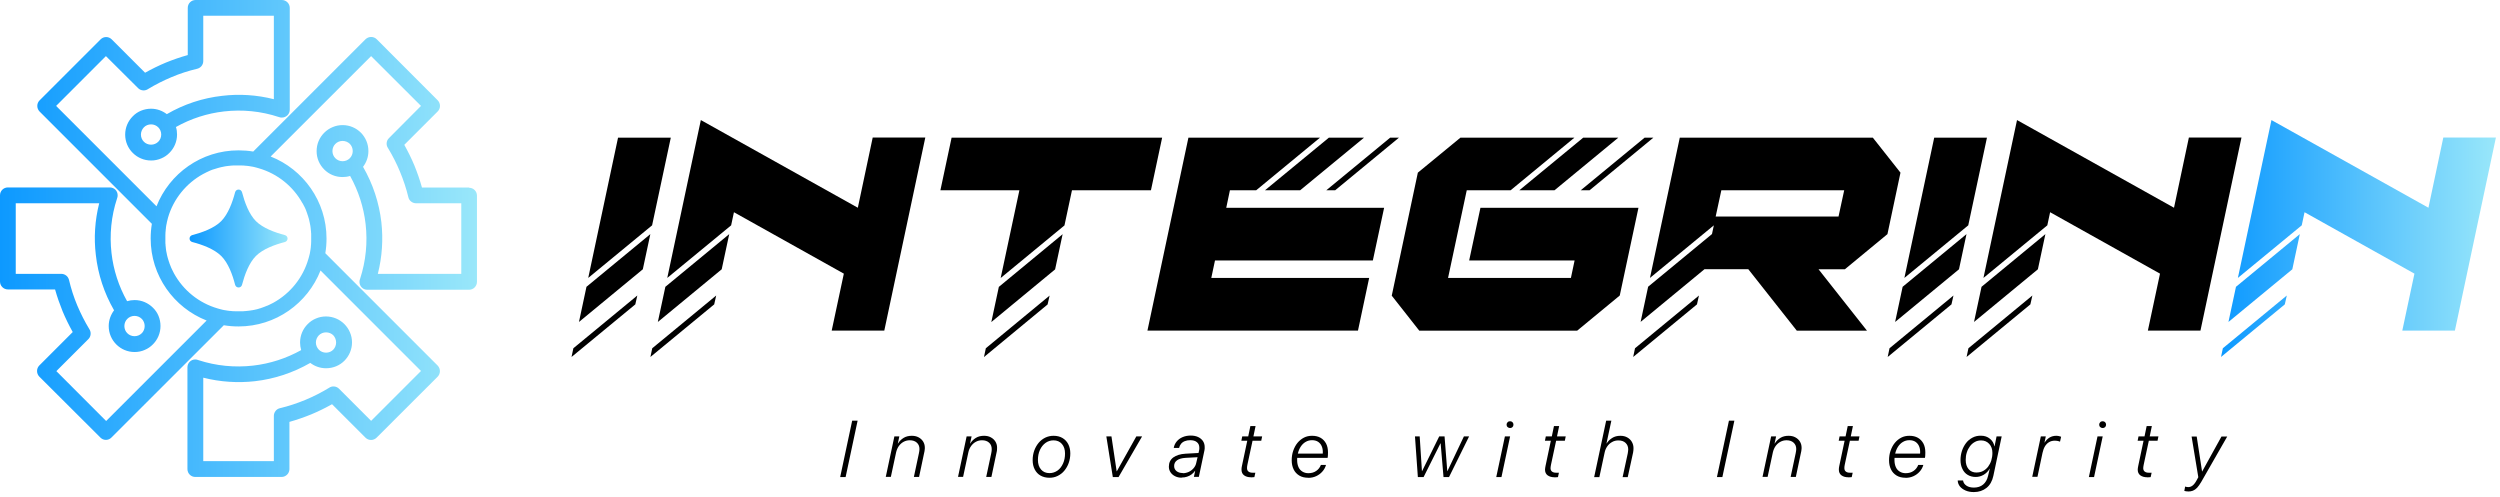
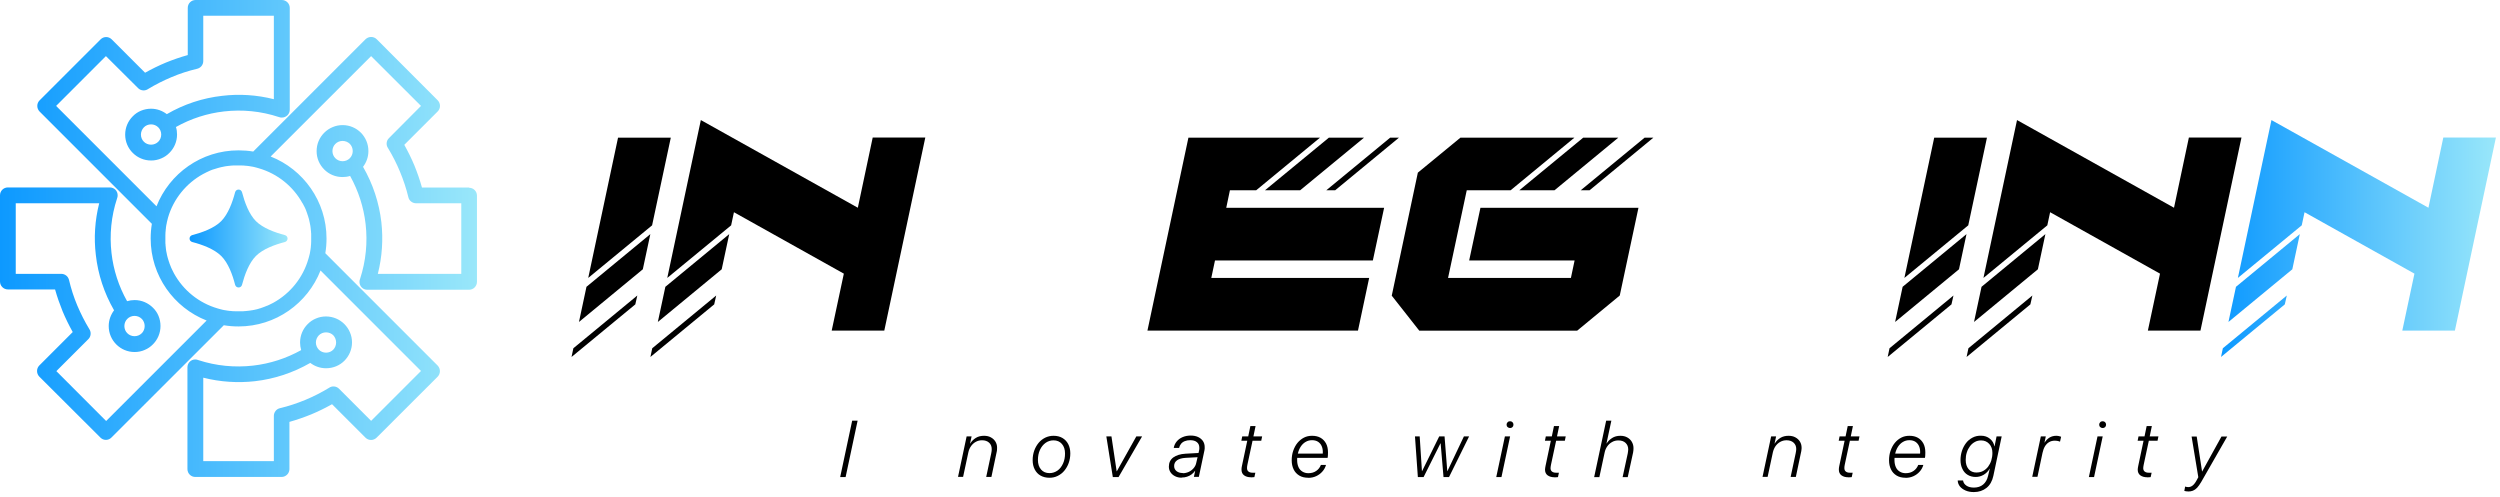
<svg xmlns="http://www.w3.org/2000/svg" width="287" height="57" viewBox="0 0 287 57" fill="none">
  <path d="M97.077 54.764H96.453L97.83 48.295H98.454L97.077 54.764Z" fill="black" />
-   <path d="M101.683 54.764L102.674 50.102H103.243L103.069 50.919H103.087C103.252 50.644 103.472 50.433 103.738 50.267C104.005 50.102 104.326 50.029 104.674 50.029C104.968 50.029 105.225 50.084 105.445 50.203C105.675 50.323 105.849 50.488 105.977 50.69C106.106 50.901 106.17 51.13 106.17 51.396C106.17 51.479 106.17 51.561 106.152 51.653C106.152 51.745 106.124 51.837 106.106 51.928L105.509 54.755H104.913L105.491 52.038C105.509 51.947 105.528 51.855 105.537 51.772C105.537 51.69 105.555 51.616 105.555 51.552C105.555 51.24 105.454 51.002 105.253 50.818C105.051 50.635 104.785 50.543 104.445 50.543C104.188 50.543 103.959 50.598 103.738 50.717C103.518 50.836 103.344 50.992 103.188 51.203C103.041 51.414 102.94 51.653 102.876 51.919L102.27 54.745H101.674L101.683 54.764Z" fill="black" />
  <path d="M109.977 54.764L110.968 50.102H111.537L111.363 50.919H111.381C111.546 50.644 111.766 50.433 112.032 50.267C112.299 50.102 112.611 50.029 112.968 50.029C113.262 50.029 113.519 50.084 113.739 50.203C113.969 50.323 114.143 50.488 114.271 50.69C114.4 50.901 114.464 51.13 114.464 51.396C114.464 51.479 114.464 51.561 114.455 51.653C114.455 51.745 114.427 51.837 114.409 51.928L113.813 54.755H113.216L113.794 52.038C113.813 51.947 113.831 51.855 113.84 51.772C113.84 51.69 113.849 51.616 113.849 51.552C113.849 51.24 113.748 51.002 113.547 50.818C113.345 50.635 113.079 50.543 112.739 50.543C112.482 50.543 112.253 50.598 112.032 50.717C111.812 50.836 111.638 50.992 111.482 51.203C111.335 51.414 111.225 51.653 111.17 51.919L110.564 54.745H109.968L109.977 54.764Z" fill="black" />
  <path d="M120.944 50.029C121.338 50.029 121.678 50.111 121.962 50.277C122.247 50.442 122.476 50.68 122.632 50.983C122.788 51.286 122.871 51.644 122.871 52.048C122.871 52.452 122.807 52.809 122.687 53.149C122.568 53.488 122.394 53.782 122.183 54.039C121.972 54.296 121.715 54.489 121.421 54.635C121.127 54.782 120.815 54.846 120.476 54.846C120.09 54.846 119.751 54.764 119.457 54.599C119.164 54.434 118.943 54.195 118.787 53.892C118.631 53.589 118.549 53.241 118.549 52.828C118.549 52.415 118.613 52.066 118.732 51.727C118.852 51.387 119.026 51.093 119.237 50.836C119.448 50.58 119.705 50.387 119.999 50.24C120.292 50.102 120.604 50.029 120.944 50.029ZM120.476 54.314C120.825 54.314 121.127 54.213 121.403 54.021C121.678 53.828 121.88 53.553 122.036 53.213C122.192 52.874 122.265 52.488 122.265 52.066C122.265 51.607 122.146 51.24 121.907 50.965C121.669 50.69 121.348 50.552 120.944 50.552C120.604 50.552 120.292 50.653 120.026 50.846C119.76 51.038 119.54 51.314 119.384 51.653C119.228 51.993 119.154 52.378 119.154 52.8C119.154 53.259 119.274 53.626 119.512 53.901C119.751 54.177 120.072 54.314 120.476 54.314Z" fill="black" />
  <path d="M127.008 50.102H127.595L128.192 54.103H128.21L130.449 50.102H131.11L128.412 54.764H127.751L127.008 50.102Z" fill="black" />
  <path d="M135.635 54.837C135.36 54.837 135.122 54.782 134.901 54.672C134.681 54.562 134.507 54.415 134.378 54.222C134.25 54.03 134.186 53.819 134.186 53.571C134.186 53.121 134.351 52.773 134.69 52.516C135.03 52.268 135.498 52.121 136.103 52.084L137.59 52.002L137.663 51.672C137.663 51.617 137.682 51.571 137.682 51.525C137.682 51.479 137.682 51.433 137.682 51.387C137.682 51.121 137.59 50.91 137.406 50.763C137.223 50.607 136.966 50.534 136.636 50.534C136.397 50.534 136.195 50.57 136.012 50.644C135.828 50.717 135.69 50.818 135.58 50.956C135.47 51.093 135.397 51.249 135.36 51.424H134.745C134.791 51.139 134.91 50.892 135.085 50.681C135.259 50.469 135.479 50.304 135.755 50.185C136.03 50.066 136.342 50.002 136.691 50.002C137.012 50.002 137.296 50.056 137.535 50.167C137.773 50.277 137.957 50.433 138.095 50.625C138.223 50.818 138.297 51.048 138.297 51.304C138.297 51.378 138.297 51.442 138.297 51.516C138.297 51.58 138.278 51.644 138.269 51.708L137.627 54.746H137.058L137.205 54.057H137.186C137.076 54.213 136.948 54.342 136.792 54.461C136.636 54.58 136.461 54.663 136.269 54.727C136.076 54.791 135.883 54.819 135.672 54.819L135.635 54.837ZM135.782 54.324C136.03 54.324 136.269 54.268 136.48 54.167C136.691 54.066 136.874 53.929 137.03 53.745C137.186 53.562 137.287 53.36 137.333 53.121L137.48 52.488L136.094 52.562C135.672 52.589 135.351 52.681 135.131 52.837C134.901 53.002 134.791 53.222 134.791 53.498C134.791 53.745 134.883 53.938 135.066 54.085C135.25 54.232 135.489 54.305 135.791 54.305L135.782 54.324Z" fill="black" />
  <path d="M143.599 54.791C143.287 54.791 143.03 54.718 142.828 54.571C142.626 54.424 142.525 54.204 142.525 53.91C142.525 53.846 142.525 53.791 142.534 53.718C142.544 53.644 142.553 53.58 142.571 53.507L143.186 50.598H142.507L142.608 50.102H143.296L143.544 48.909H144.14L143.892 50.102H144.893L144.792 50.598H143.792L143.204 53.341C143.186 53.415 143.177 53.488 143.168 53.553C143.168 53.617 143.158 53.681 143.158 53.736C143.158 53.919 143.213 54.048 143.333 54.14C143.452 54.231 143.608 54.268 143.81 54.268C143.847 54.268 143.874 54.268 143.911 54.268C143.948 54.268 143.984 54.268 144.021 54.268C144.058 54.268 144.085 54.268 144.113 54.268L144.003 54.773C143.947 54.773 143.883 54.782 143.801 54.791C143.718 54.791 143.654 54.8 143.599 54.8V54.791Z" fill="black" />
  <path d="M150.178 54.846C149.775 54.846 149.435 54.764 149.151 54.59C148.866 54.415 148.655 54.186 148.508 53.883C148.361 53.58 148.288 53.241 148.288 52.846C148.288 52.452 148.343 52.084 148.462 51.745C148.582 51.405 148.738 51.103 148.949 50.846C149.16 50.589 149.408 50.387 149.692 50.24C149.977 50.093 150.288 50.029 150.628 50.029C151.004 50.029 151.325 50.102 151.601 50.258C151.876 50.414 152.078 50.635 152.234 50.919C152.381 51.203 152.454 51.543 152.454 51.938C152.454 52.038 152.454 52.139 152.445 52.25C152.445 52.36 152.427 52.461 152.408 52.562H148.921C148.921 52.617 148.912 52.663 148.912 52.708C148.912 52.754 148.912 52.791 148.912 52.828C148.912 53.13 148.967 53.397 149.068 53.626C149.169 53.855 149.325 54.021 149.518 54.14C149.71 54.259 149.94 54.323 150.197 54.323C150.545 54.323 150.848 54.241 151.096 54.066C151.344 53.901 151.527 53.663 151.637 53.378H152.225C152.142 53.663 152.004 53.92 151.803 54.14C151.61 54.36 151.371 54.535 151.096 54.663C150.821 54.791 150.518 54.856 150.188 54.856L150.178 54.846ZM148.995 52.075H151.848C151.848 52.075 151.858 52.002 151.858 51.974C151.858 51.938 151.858 51.901 151.858 51.855C151.858 51.616 151.812 51.396 151.72 51.194C151.628 50.992 151.491 50.836 151.316 50.717C151.133 50.598 150.903 50.534 150.628 50.534C150.353 50.534 150.105 50.598 149.876 50.736C149.646 50.873 149.472 51.047 149.316 51.286C149.169 51.516 149.059 51.782 148.995 52.066V52.075Z" fill="black" />
  <path d="M168.652 50.102L166.349 54.764H165.715L165.385 50.891H165.367L163.43 54.764H162.77L162.439 50.102H162.981L163.238 54.085H163.256L165.22 50.102H165.835L166.147 54.085H166.165L168.055 50.102H168.652Z" fill="black" />
  <path d="M171.771 54.764L172.763 50.102H173.359L172.368 54.764H171.771ZM173.359 49.139C173.249 49.139 173.157 49.102 173.075 49.029C172.992 48.955 172.955 48.864 172.955 48.753C172.955 48.643 172.992 48.551 173.075 48.469C173.157 48.386 173.249 48.359 173.359 48.359C173.469 48.359 173.561 48.395 173.634 48.469C173.708 48.542 173.744 48.634 173.744 48.753C173.744 48.873 173.708 48.955 173.634 49.029C173.561 49.102 173.469 49.139 173.359 49.139Z" fill="black" />
  <path d="M178.45 54.791C178.138 54.791 177.881 54.718 177.67 54.571C177.469 54.424 177.368 54.204 177.368 53.91C177.368 53.846 177.368 53.791 177.386 53.718C177.404 53.644 177.404 53.58 177.423 53.507L178.037 50.598H177.358L177.459 50.102H178.148L178.395 48.909H178.992L178.744 50.102H179.744L179.643 50.598H178.643L178.056 53.341C178.037 53.415 178.028 53.488 178.019 53.553C178.019 53.617 178.001 53.681 178.001 53.736C178.001 53.919 178.056 54.048 178.175 54.14C178.294 54.231 178.45 54.268 178.652 54.268C178.689 54.268 178.716 54.268 178.762 54.268C178.799 54.268 178.836 54.268 178.872 54.268C178.909 54.268 178.937 54.268 178.964 54.268L178.854 54.773C178.799 54.773 178.735 54.782 178.652 54.791C178.57 54.791 178.505 54.8 178.45 54.8V54.791Z" fill="black" />
  <path d="M183.011 54.764L184.387 48.295H184.984L184.424 50.91H184.442C184.589 50.662 184.8 50.46 185.066 50.286C185.332 50.112 185.653 50.029 186.021 50.029C186.323 50.029 186.599 50.093 186.819 50.222C187.048 50.35 187.223 50.525 187.342 50.736C187.461 50.947 187.525 51.185 187.525 51.442C187.525 51.516 187.525 51.598 187.516 51.681C187.507 51.763 187.498 51.855 187.48 51.947L186.865 54.773H186.277L186.865 52.057C186.883 51.974 186.892 51.892 186.901 51.809C186.911 51.736 186.92 51.662 186.92 51.598C186.92 51.286 186.819 51.038 186.617 50.846C186.415 50.653 186.14 50.561 185.791 50.561C185.525 50.561 185.286 50.616 185.066 50.745C184.846 50.864 184.662 51.029 184.516 51.24C184.369 51.451 184.268 51.681 184.213 51.947L183.607 54.773H183.011V54.764Z" fill="black" />
-   <path d="M197.729 54.764H197.105L198.482 48.295H199.106L197.729 54.764Z" fill="black" />
  <path d="M202.335 54.764L203.326 50.102H203.895L203.721 50.919H203.739C203.904 50.644 204.125 50.433 204.391 50.267C204.657 50.102 204.978 50.029 205.327 50.029C205.62 50.029 205.877 50.084 206.098 50.203C206.327 50.323 206.501 50.488 206.63 50.69C206.758 50.901 206.823 51.13 206.823 51.396C206.823 51.479 206.823 51.561 206.804 51.653C206.804 51.745 206.777 51.837 206.758 51.928L206.162 54.755H205.565L206.143 52.038C206.162 51.947 206.18 51.855 206.189 51.772C206.189 51.69 206.208 51.616 206.208 51.552C206.208 51.24 206.107 51.002 205.905 50.818C205.703 50.635 205.437 50.543 205.097 50.543C204.84 50.543 204.611 50.598 204.391 50.717C204.171 50.836 203.996 50.992 203.84 51.203C203.693 51.414 203.592 51.653 203.528 51.919L202.923 54.745H202.326L202.335 54.764Z" fill="black" />
  <path d="M212.174 54.791C211.862 54.791 211.605 54.718 211.403 54.571C211.201 54.424 211.1 54.204 211.1 53.91C211.1 53.846 211.1 53.791 211.11 53.718C211.119 53.644 211.128 53.58 211.146 53.507L211.761 50.598H211.082L211.183 50.102H211.871L212.119 48.909H212.715L212.468 50.102H213.468L213.367 50.598H212.367L211.779 53.341C211.761 53.415 211.752 53.488 211.743 53.553C211.743 53.617 211.734 53.681 211.734 53.736C211.734 53.919 211.789 54.048 211.908 54.14C212.027 54.231 212.183 54.268 212.385 54.268C212.422 54.268 212.449 54.268 212.486 54.268C212.523 54.268 212.559 54.268 212.596 54.268C212.633 54.268 212.66 54.268 212.688 54.268L212.578 54.773C212.523 54.773 212.458 54.782 212.376 54.791C212.293 54.791 212.229 54.8 212.174 54.8V54.791Z" fill="black" />
  <path d="M218.753 54.846C218.349 54.846 218.009 54.764 217.725 54.59C217.44 54.415 217.229 54.186 217.083 53.883C216.936 53.58 216.862 53.241 216.862 52.846C216.862 52.452 216.917 52.084 217.037 51.745C217.156 51.405 217.312 51.103 217.523 50.846C217.734 50.589 217.982 50.387 218.266 50.24C218.551 50.093 218.863 50.029 219.202 50.029C219.578 50.029 219.9 50.102 220.175 50.258C220.45 50.414 220.652 50.635 220.808 50.919C220.955 51.203 221.028 51.543 221.028 51.938C221.028 52.038 221.028 52.139 221.019 52.25C221.019 52.36 221.001 52.461 220.982 52.562H217.495C217.495 52.617 217.486 52.663 217.486 52.708C217.486 52.754 217.486 52.791 217.486 52.828C217.486 53.13 217.541 53.397 217.642 53.626C217.743 53.855 217.899 54.021 218.092 54.14C218.285 54.259 218.514 54.323 218.771 54.323C219.12 54.323 219.422 54.241 219.67 54.066C219.918 53.901 220.102 53.663 220.212 53.378H220.799C220.716 53.663 220.579 53.92 220.377 54.14C220.184 54.36 219.946 54.535 219.67 54.663C219.395 54.791 219.092 54.856 218.762 54.856L218.753 54.846ZM217.569 52.075H220.423C220.423 52.075 220.432 52.002 220.432 51.974C220.432 51.938 220.432 51.901 220.432 51.855C220.432 51.616 220.386 51.396 220.294 51.194C220.202 50.992 220.065 50.836 219.89 50.717C219.707 50.598 219.478 50.534 219.202 50.534C218.927 50.534 218.679 50.598 218.45 50.736C218.22 50.873 218.046 51.047 217.89 51.286C217.743 51.516 217.633 51.782 217.569 52.066V52.075Z" fill="black" />
  <path d="M226.599 56.489C226.25 56.489 225.929 56.434 225.654 56.315C225.378 56.195 225.158 56.039 224.993 55.837C224.837 55.635 224.754 55.415 224.745 55.158H225.36C225.387 55.397 225.516 55.59 225.736 55.745C225.956 55.901 226.25 55.975 226.608 55.975C227.03 55.975 227.388 55.856 227.663 55.626C227.938 55.397 228.131 55.066 228.232 54.626L228.425 53.809H228.406C228.25 54.094 228.021 54.323 227.737 54.498C227.443 54.672 227.131 54.755 226.801 54.755C226.47 54.755 226.149 54.672 225.892 54.516C225.626 54.36 225.424 54.13 225.287 53.837C225.14 53.543 225.066 53.204 225.066 52.809C225.066 52.451 225.121 52.103 225.231 51.763C225.342 51.423 225.498 51.13 225.699 50.864C225.901 50.598 226.149 50.396 226.443 50.24C226.736 50.084 227.058 50.01 227.425 50.02C227.828 50.02 228.168 50.139 228.443 50.368C228.728 50.598 228.893 50.882 228.957 51.24H228.975L229.205 50.102H229.792L228.838 54.626C228.709 55.232 228.443 55.7 228.049 56.012C227.654 56.324 227.168 56.489 226.599 56.489ZM226.929 54.241C227.195 54.241 227.443 54.186 227.663 54.066C227.883 53.947 228.076 53.782 228.232 53.58C228.388 53.369 228.517 53.13 228.599 52.864C228.682 52.589 228.728 52.304 228.728 51.992C228.728 51.57 228.608 51.222 228.361 50.956C228.113 50.689 227.801 50.561 227.425 50.561C227.168 50.561 226.929 50.616 226.718 50.735C226.498 50.855 226.314 51.011 226.158 51.222C226.002 51.433 225.874 51.662 225.791 51.937C225.699 52.213 225.663 52.497 225.663 52.809C225.663 53.24 225.773 53.589 225.993 53.855C226.213 54.121 226.525 54.25 226.938 54.25L226.929 54.241Z" fill="black" />
  <path d="M233.296 54.764L234.287 50.102H234.856L234.709 50.8H234.727C234.883 50.552 235.067 50.368 235.287 50.231C235.507 50.102 235.764 50.029 236.049 50.029C236.159 50.029 236.269 50.038 236.379 50.066C236.48 50.093 236.563 50.111 236.618 50.139L236.489 50.708C236.443 50.68 236.361 50.653 236.241 50.625C236.131 50.607 236.012 50.589 235.902 50.589C235.645 50.589 235.425 50.644 235.241 50.754C235.049 50.864 234.893 51.02 234.764 51.231C234.636 51.442 234.544 51.699 234.48 51.993L233.902 54.736H233.314L233.296 54.764Z" fill="black" />
  <path d="M239.803 54.764L240.794 50.102H241.39L240.399 54.764H239.803ZM241.39 49.139C241.28 49.139 241.188 49.102 241.106 49.029C241.023 48.955 240.986 48.864 240.986 48.753C240.986 48.643 241.023 48.551 241.106 48.469C241.188 48.386 241.28 48.359 241.39 48.359C241.5 48.359 241.592 48.395 241.666 48.469C241.739 48.542 241.776 48.634 241.776 48.753C241.776 48.873 241.739 48.955 241.666 49.029C241.592 49.102 241.5 49.139 241.39 49.139Z" fill="black" />
  <path d="M246.492 54.791C246.18 54.791 245.923 54.718 245.712 54.571C245.511 54.424 245.41 54.204 245.41 53.91C245.41 53.846 245.41 53.791 245.428 53.718C245.446 53.644 245.446 53.58 245.465 53.507L246.079 50.598H245.4L245.501 50.102H246.19L246.437 48.909H247.034L246.786 50.102H247.786L247.685 50.598H246.685L246.098 53.341C246.079 53.415 246.07 53.488 246.061 53.553C246.061 53.617 246.043 53.681 246.043 53.736C246.043 53.919 246.098 54.048 246.217 54.14C246.336 54.231 246.492 54.268 246.694 54.268C246.731 54.268 246.758 54.268 246.804 54.268C246.841 54.268 246.878 54.268 246.914 54.268C246.951 54.268 246.979 54.268 247.006 54.268L246.896 54.773C246.841 54.773 246.777 54.782 246.694 54.791C246.612 54.791 246.547 54.8 246.492 54.8V54.791Z" fill="black" />
  <path d="M251.191 56.415C251.108 56.415 251.035 56.415 250.952 56.397C250.87 56.388 250.806 56.37 250.76 56.36L250.852 55.856C250.897 55.874 250.952 55.892 251.017 55.901C251.081 55.911 251.145 55.92 251.209 55.92C251.384 55.92 251.549 55.865 251.705 55.745C251.861 55.626 252.026 55.415 252.182 55.122C252.191 55.103 252.21 55.066 252.237 55.021C252.265 54.975 252.283 54.929 252.311 54.883C252.338 54.837 252.347 54.8 252.366 54.782L251.595 50.111H252.182L252.797 54.13H252.806L255.027 50.111H255.687L252.714 55.305C252.54 55.599 252.384 55.828 252.228 55.993C252.072 56.158 251.907 56.269 251.742 56.333C251.576 56.397 251.393 56.425 251.191 56.425V56.415Z" fill="black" />
  <path d="M65.832 39.972L73.163 33.925L72.934 34.943L65.611 40.981L65.822 39.981L65.832 39.972ZM67.327 32.924L74.659 26.877L73.796 30.915L66.465 36.962L67.327 32.924ZM70.961 15.802H77.008L74.861 25.868L67.529 31.906L70.952 15.802H70.961Z" fill="black" />
  <path d="M74.887 39.972L82.219 33.925L81.99 34.943L74.667 40.981L74.878 39.981L74.887 39.972ZM76.383 32.925L83.715 26.877L82.852 30.915L75.52 36.962L76.383 32.925ZM96.864 31.41L84.256 24.363L83.935 25.868L76.603 31.906L80.457 13.783L98.479 23.849L100.186 15.792H106.224L101.517 37.953H95.479L96.874 31.41H96.864Z" fill="black" />
-   <path d="M117.025 21.84H107.959L109.244 15.802H133.414L132.129 21.84H123.063L122.201 25.877L114.878 31.915L117.025 21.849V21.84ZM113.171 39.981L120.494 33.934L120.264 34.952L112.96 40.99L113.171 39.99V39.981ZM114.667 32.934L121.989 26.886L121.127 30.924L113.804 36.971L114.667 32.934Z" fill="black" />
  <path d="M136.433 15.802H151.537L144.214 21.84H141.195L140.773 23.858H158.896L157.603 29.905H139.48L139.057 31.906H157.18L155.896 37.953H131.726L136.433 15.792V15.802ZM152.556 15.802H156.593L149.261 21.84H145.224L152.556 15.802ZM159.603 15.802H160.603L153.281 21.84H152.262L159.594 15.802H159.603Z" fill="black" />
-   <path d="M159.777 33.925L162.769 19.821L167.66 15.802H180.745L173.422 21.84H168.384L166.237 31.906H180.341L180.763 29.905H168.66L169.954 23.858H188.095L185.948 33.925L181.057 37.962H162.934L159.759 33.925H159.777ZM181.763 15.802H185.783L178.46 21.84H174.422L181.754 15.802H181.763ZM188.811 15.802H189.811L182.488 21.84H181.47L188.802 15.802H188.811Z" fill="black" />
-   <path d="M187.709 39.972L195.041 33.925L194.812 34.943L187.489 40.981L187.7 39.981L187.709 39.972ZM200.712 30.906H195.674L188.343 36.953L189.205 32.915L196.537 26.868L196.748 25.868L189.416 31.906L192.839 15.802H215L218.175 19.821L216.679 26.877L211.788 30.915H208.769L214.33 37.962H206.273L200.712 30.915V30.906ZM211.715 21.84H197.611L196.959 24.858H211.063L211.715 21.84Z" fill="black" />
+   <path d="M159.777 33.925L162.769 19.821L167.66 15.802H180.745L173.422 21.84H168.384L166.237 31.906H180.341L180.763 29.905H168.66L169.954 23.858H188.095L185.948 33.925L181.057 37.962H162.934L159.759 33.925H159.777ZM181.763 15.802H185.783L178.46 21.84H174.422L181.754 15.802ZM188.811 15.802H189.811L182.488 21.84H181.47L188.802 15.802H188.811Z" fill="black" />
  <path d="M216.926 39.972L224.258 33.925L224.029 34.943L216.706 40.981L216.917 39.981L216.926 39.972ZM218.422 32.924L225.754 26.877L224.891 30.915L217.559 36.962L218.422 32.924ZM222.056 15.802H228.103L225.956 25.868L218.624 31.906L222.047 15.802H222.056Z" fill="black" />
  <path d="M225.984 39.972L233.316 33.925L233.086 34.943L225.764 40.981L225.975 39.981L225.984 39.972ZM227.48 32.925L234.811 26.877L233.949 30.915L226.617 36.962L227.48 32.925ZM247.961 31.41L235.353 24.363L235.032 25.868L227.7 31.906L231.554 13.783L249.576 23.849L251.283 15.792H257.321L252.613 37.953H246.575L247.97 31.41H247.961Z" fill="black" />
  <path d="M255.193 39.972L262.525 33.925L262.295 34.943L254.973 40.981L255.184 39.981L255.193 39.972ZM256.689 32.925L264.02 26.877L263.158 30.915L255.826 36.962L256.689 32.925ZM277.17 31.41L264.562 24.363L264.241 25.868L256.909 31.906L260.763 13.783L278.785 23.849L280.492 15.792H286.53L281.822 37.953H275.784L277.179 31.41H277.17Z" fill="url(#paint0_linear_2009_5070)" />
  <path d="M53.864 21.527H48.441C48.203 20.665 47.909 19.83 47.579 19.013C47.239 18.197 46.845 17.398 46.413 16.627L50.249 12.792C50.598 12.443 50.598 11.874 50.249 11.516L43.248 4.506C42.899 4.157 42.321 4.157 41.963 4.506L29.07 17.398C28.52 17.306 27.96 17.261 27.382 17.261C23.106 17.261 19.444 19.922 17.967 23.684L6.442 12.159L12.159 6.442L15.857 10.121C16.169 10.433 16.664 10.461 17.013 10.213C17.875 9.69 18.775 9.24 19.711 8.846C20.665 8.442 21.638 8.13 22.647 7.892C22.849 7.837 23.023 7.726 23.142 7.57C23.262 7.414 23.335 7.222 23.335 7.011V1.808H31.438V11.388C29.483 10.892 27.465 10.764 25.501 11.002C23.28 11.25 21.124 11.957 19.151 13.104C18.646 12.718 18.022 12.48 17.343 12.48C16.939 12.48 16.545 12.562 16.187 12.709C15.829 12.856 15.508 13.076 15.242 13.351C14.7 13.893 14.37 14.636 14.37 15.453C14.37 16.27 14.7 17.022 15.242 17.554C15.783 18.096 16.526 18.426 17.352 18.426C17.756 18.426 18.151 18.343 18.509 18.187C18.866 18.041 19.188 17.82 19.454 17.545C19.995 17.004 20.325 16.26 20.325 15.444C20.325 15.15 20.289 14.847 20.197 14.581C21.913 13.617 23.785 13.012 25.721 12.792C27.813 12.553 29.951 12.755 32.007 13.434C32.117 13.48 32.236 13.498 32.355 13.498C32.86 13.498 33.264 13.095 33.264 12.599V0.899C33.264 0.404 32.851 0 32.355 0H22.454C21.95 0 21.555 0.404 21.555 0.899V6.322C20.692 6.561 19.857 6.855 19.041 7.185C18.224 7.525 17.426 7.919 16.655 8.35L12.819 4.515C12.47 4.166 11.902 4.166 11.553 4.515L4.542 11.525C4.194 11.874 4.194 12.443 4.542 12.801L17.435 25.694C17.343 26.244 17.297 26.804 17.297 27.382C17.297 31.658 19.958 35.319 23.721 36.797L12.186 48.331L6.469 42.605L10.149 38.926C10.461 38.614 10.488 38.109 10.241 37.76C9.718 36.898 9.268 35.998 8.873 35.072C8.47 34.117 8.158 33.135 7.919 32.126C7.864 31.924 7.754 31.75 7.598 31.631C7.442 31.511 7.249 31.438 7.038 31.438H1.808V23.335H11.388C10.892 25.29 10.764 27.308 11.002 29.272C11.25 31.493 11.957 33.649 13.095 35.622C12.718 36.127 12.48 36.751 12.48 37.43C12.48 38.256 12.81 38.999 13.351 39.54C13.893 40.082 14.636 40.412 15.453 40.412C15.866 40.412 16.26 40.33 16.609 40.174C16.967 40.027 17.288 39.806 17.554 39.531C18.096 38.99 18.426 38.247 18.426 37.421C18.426 37.008 18.343 36.622 18.197 36.264C18.05 35.907 17.829 35.585 17.554 35.319C17.004 34.778 16.27 34.448 15.453 34.448C15.159 34.448 14.856 34.493 14.59 34.576C13.627 32.86 13.021 30.988 12.801 29.052C12.562 26.96 12.764 24.822 13.443 22.766C13.489 22.656 13.507 22.546 13.507 22.418C13.507 21.913 13.113 21.518 12.608 21.518H0.899C0.404 21.518 0 21.922 0 22.418V32.319C0 32.823 0.413 33.227 0.899 33.227H6.322C6.561 34.081 6.855 34.916 7.185 35.732C7.525 36.549 7.919 37.347 8.35 38.118L4.515 41.954C4.166 42.303 4.166 42.881 4.515 43.238L11.525 50.231C11.874 50.589 12.443 50.589 12.792 50.231L25.694 37.338C26.244 37.43 26.804 37.476 27.382 37.476C31.658 37.476 35.319 34.815 36.797 31.052L48.331 42.587L42.605 48.313L38.926 44.633C38.614 44.312 38.109 44.275 37.76 44.532C36.898 45.055 35.998 45.514 35.072 45.9C34.117 46.294 33.135 46.624 32.126 46.863C31.924 46.909 31.75 47.028 31.631 47.184C31.511 47.34 31.438 47.533 31.438 47.735V52.938H23.335V43.358C25.29 43.853 27.308 43.982 29.272 43.761C31.493 43.505 33.649 42.798 35.622 41.66C36.118 42.045 36.751 42.275 37.43 42.275C38.256 42.275 38.999 41.954 39.54 41.412C40.082 40.862 40.412 40.118 40.412 39.311C40.412 38.898 40.33 38.513 40.174 38.155C40.027 37.797 39.806 37.476 39.531 37.2C38.99 36.659 38.237 36.329 37.421 36.329C37.017 36.329 36.622 36.411 36.264 36.567C35.907 36.714 35.585 36.934 35.319 37.21C34.778 37.751 34.448 38.494 34.448 39.32C34.448 39.614 34.493 39.917 34.576 40.192C32.86 41.146 30.988 41.752 29.052 41.972C26.96 42.211 24.822 42.009 22.766 41.339C22.656 41.293 22.546 41.266 22.418 41.266C21.913 41.266 21.518 41.669 21.518 42.165V53.855C21.518 54.351 21.922 54.755 22.418 54.755H32.319C32.823 54.755 33.227 54.342 33.227 53.855V48.432C34.081 48.194 34.916 47.9 35.732 47.57C36.549 47.23 37.347 46.836 38.118 46.404L41.954 50.24C42.303 50.598 42.881 50.598 43.238 50.24L50.24 43.248C50.589 42.899 50.589 42.321 50.24 41.963L37.347 29.07C37.439 28.52 37.485 27.96 37.485 27.382C37.485 23.106 34.824 19.444 31.071 17.967L42.605 6.442L48.331 12.159L44.652 15.857C44.33 16.169 44.303 16.664 44.551 17.013C45.074 17.875 45.532 18.775 45.918 19.711C46.312 20.665 46.643 21.638 46.881 22.647C46.927 22.849 47.047 23.023 47.203 23.142C47.359 23.262 47.551 23.335 47.753 23.335H52.956V31.438H43.376C43.872 29.483 44 27.465 43.78 25.501C43.523 23.28 42.816 21.124 41.678 19.151C42.064 18.646 42.293 18.022 42.293 17.343C42.293 16.526 41.972 15.783 41.431 15.233C40.889 14.691 40.146 14.361 39.329 14.361C38.926 14.361 38.531 14.443 38.173 14.599C37.815 14.746 37.494 14.966 37.219 15.242C36.677 15.783 36.347 16.526 36.347 17.352C36.347 18.178 36.677 18.912 37.219 19.454C37.76 20.004 38.504 20.325 39.32 20.325C39.614 20.325 39.917 20.289 40.192 20.197C41.146 21.913 41.752 23.785 41.972 25.721C42.211 27.813 42.009 29.951 41.339 32.007C41.293 32.117 41.266 32.236 41.266 32.355C41.266 32.86 41.66 33.264 42.165 33.264H53.855C54.351 33.264 54.755 32.851 54.755 32.355V22.454C54.755 21.95 54.342 21.555 53.855 21.555L53.864 21.527ZM18.417 15.902C18.362 16.04 18.27 16.169 18.169 16.27C17.958 16.48 17.664 16.609 17.343 16.609C17.022 16.609 16.719 16.48 16.517 16.27C16.306 16.068 16.178 15.765 16.178 15.444C16.178 15.288 16.214 15.132 16.27 14.994C16.325 14.856 16.416 14.728 16.517 14.618C16.719 14.407 17.022 14.278 17.343 14.278C17.664 14.278 17.958 14.407 18.169 14.618C18.38 14.829 18.509 15.122 18.509 15.444C18.509 15.609 18.472 15.765 18.417 15.902ZM14.618 36.604C14.829 36.393 15.122 36.264 15.444 36.264C15.765 36.264 16.068 36.393 16.27 36.604H16.279C16.48 36.815 16.609 37.109 16.609 37.43C16.609 37.751 16.48 38.054 16.279 38.256H16.27C16.068 38.467 15.765 38.595 15.444 38.595C15.122 38.595 14.829 38.467 14.618 38.256C14.407 38.054 14.278 37.751 14.278 37.43C14.278 37.109 14.407 36.815 14.618 36.604ZM36.604 38.494C36.815 38.283 37.109 38.155 37.43 38.155C37.751 38.155 38.054 38.283 38.256 38.485C38.458 38.696 38.586 38.999 38.586 39.32C38.586 39.641 38.458 39.935 38.256 40.146C38.054 40.357 37.751 40.486 37.43 40.486C37.109 40.486 36.815 40.357 36.604 40.146C36.402 39.935 36.264 39.641 36.264 39.32C36.264 38.999 36.402 38.705 36.604 38.494ZM34.75 23.354C34.833 23.5 34.906 23.647 34.98 23.794C34.98 23.803 34.989 23.822 34.998 23.831C35.026 23.895 35.053 23.959 35.081 24.014C35.081 24.033 35.09 24.042 35.099 24.06C35.127 24.134 35.154 24.198 35.182 24.271C35.182 24.271 35.182 24.28 35.182 24.29C35.209 24.363 35.246 24.445 35.273 24.528C35.273 24.528 35.273 24.537 35.273 24.546C35.301 24.62 35.319 24.684 35.347 24.758C35.347 24.776 35.356 24.794 35.365 24.812C35.384 24.868 35.402 24.932 35.42 24.996C35.42 25.014 35.429 25.033 35.439 25.051C35.457 25.125 35.475 25.189 35.494 25.262V25.28C35.512 25.363 35.53 25.436 35.549 25.519C35.549 25.538 35.549 25.547 35.558 25.565C35.576 25.629 35.585 25.694 35.595 25.758C35.595 25.785 35.604 25.804 35.613 25.831C35.622 25.886 35.631 25.95 35.641 26.006C35.641 26.033 35.641 26.051 35.65 26.079C35.659 26.152 35.668 26.226 35.677 26.299C35.677 26.299 35.677 26.317 35.677 26.327C35.686 26.409 35.696 26.492 35.705 26.574C35.705 26.593 35.705 26.62 35.705 26.639C35.705 26.694 35.714 26.758 35.723 26.813C35.723 26.84 35.723 26.868 35.723 26.896C35.723 26.951 35.723 27.015 35.723 27.07C35.723 27.097 35.723 27.125 35.723 27.143C35.723 27.226 35.723 27.308 35.723 27.391C35.723 27.483 35.723 27.575 35.723 27.666C35.723 27.694 35.723 27.712 35.723 27.74C35.723 27.813 35.723 27.887 35.714 27.96C35.714 27.978 35.714 27.997 35.714 28.015C35.714 28.107 35.696 28.189 35.686 28.281C35.686 28.299 35.686 28.318 35.686 28.345C35.686 28.419 35.668 28.483 35.659 28.556C35.659 28.584 35.659 28.602 35.65 28.63C35.641 28.722 35.622 28.804 35.604 28.887C35.604 28.887 35.604 28.896 35.604 28.905C35.585 28.988 35.576 29.07 35.558 29.153C35.558 29.171 35.549 29.199 35.54 29.217C35.521 29.291 35.503 29.364 35.484 29.437C35.484 29.447 35.484 29.465 35.475 29.474C35.457 29.557 35.429 29.648 35.402 29.731C34.778 31.897 33.31 33.695 31.374 34.76C31.227 34.842 31.071 34.916 30.915 34.989C30.841 35.026 30.768 35.053 30.695 35.09C30.695 35.09 30.685 35.09 30.676 35.09C30.447 35.191 30.217 35.273 29.979 35.356C29.96 35.356 29.951 35.365 29.933 35.374C29.869 35.393 29.804 35.411 29.74 35.429C29.722 35.429 29.703 35.439 29.685 35.448C29.612 35.466 29.538 35.494 29.465 35.512C29.465 35.512 29.456 35.512 29.447 35.512C29.364 35.53 29.281 35.549 29.208 35.567C29.19 35.567 29.18 35.567 29.162 35.576C29.098 35.595 29.034 35.604 28.969 35.613C28.942 35.613 28.924 35.613 28.896 35.622C28.841 35.631 28.777 35.641 28.722 35.65C28.694 35.65 28.676 35.65 28.648 35.659C28.575 35.668 28.501 35.677 28.428 35.686H28.41C28.327 35.696 28.244 35.705 28.162 35.714C28.143 35.714 28.116 35.714 28.098 35.714C28.043 35.714 27.978 35.723 27.923 35.732C27.896 35.732 27.868 35.732 27.841 35.732C27.786 35.732 27.721 35.732 27.666 35.732C27.639 35.732 27.611 35.732 27.593 35.732C27.51 35.732 27.428 35.732 27.345 35.732C27.253 35.732 27.162 35.732 27.07 35.732C27.042 35.732 27.024 35.732 26.997 35.732C26.923 35.732 26.85 35.732 26.776 35.723C26.758 35.723 26.74 35.723 26.721 35.723C26.629 35.723 26.547 35.705 26.455 35.696C26.437 35.696 26.418 35.696 26.391 35.696C26.317 35.696 26.253 35.677 26.18 35.668C26.152 35.668 26.134 35.668 26.106 35.659C26.015 35.65 25.932 35.631 25.84 35.613C25.84 35.613 25.831 35.613 25.822 35.613C25.739 35.595 25.657 35.585 25.574 35.567C25.556 35.567 25.528 35.558 25.51 35.549C25.436 35.53 25.363 35.512 25.29 35.494C25.28 35.494 25.262 35.494 25.253 35.484C25.17 35.466 25.079 35.439 24.996 35.411C22.831 34.787 21.032 33.319 19.968 31.374C19.885 31.227 19.811 31.071 19.738 30.915C19.701 30.841 19.674 30.768 19.637 30.695C19.637 30.695 19.637 30.676 19.628 30.667C19.591 30.594 19.564 30.52 19.536 30.438C19.509 30.355 19.472 30.282 19.444 30.199C19.444 30.199 19.444 30.19 19.444 30.181C19.417 30.116 19.399 30.043 19.371 29.979C19.371 29.96 19.362 29.942 19.353 29.915C19.334 29.86 19.316 29.804 19.298 29.74C19.298 29.722 19.288 29.694 19.279 29.676C19.261 29.612 19.243 29.547 19.224 29.483C19.224 29.474 19.224 29.456 19.215 29.447C19.197 29.373 19.178 29.291 19.16 29.217C19.16 29.199 19.16 29.171 19.151 29.153C19.142 29.098 19.123 29.034 19.114 28.979C19.114 28.951 19.105 28.924 19.096 28.896C19.087 28.841 19.077 28.786 19.068 28.731C19.068 28.703 19.068 28.676 19.059 28.648C19.05 28.584 19.041 28.511 19.032 28.437C19.032 28.428 19.032 28.419 19.032 28.401C19.022 28.318 19.013 28.244 19.004 28.162C19.004 28.134 19.004 28.116 19.004 28.088C19.004 28.033 18.995 27.969 18.986 27.914C18.986 27.887 18.986 27.859 18.986 27.831C18.986 27.776 18.986 27.712 18.986 27.657C18.986 27.63 18.986 27.602 18.986 27.584C18.986 27.501 18.986 27.419 18.986 27.336C18.986 27.244 18.986 27.152 18.986 27.061C18.986 27.033 18.986 27.015 18.986 26.987C18.986 26.914 18.986 26.84 18.995 26.767C18.995 26.749 18.995 26.73 18.995 26.712C18.995 26.62 19.013 26.529 19.022 26.446C19.022 26.428 19.022 26.418 19.022 26.4C19.022 26.327 19.041 26.244 19.05 26.171C19.05 26.152 19.05 26.134 19.05 26.116C19.077 25.932 19.105 25.748 19.151 25.574C19.151 25.565 19.151 25.556 19.151 25.538C19.188 25.354 19.233 25.17 19.288 24.987C19.912 22.831 21.39 21.032 23.317 19.977C23.464 19.894 23.61 19.821 23.767 19.747C23.776 19.747 23.785 19.747 23.794 19.738C23.858 19.711 23.922 19.683 23.987 19.646C23.996 19.646 24.014 19.637 24.023 19.628C24.097 19.6 24.161 19.564 24.234 19.536C24.234 19.536 24.234 19.536 24.244 19.536C24.317 19.509 24.4 19.472 24.482 19.444C24.482 19.444 24.501 19.444 24.51 19.444C24.574 19.417 24.638 19.399 24.712 19.38C24.73 19.38 24.758 19.371 24.776 19.362C24.831 19.343 24.886 19.325 24.95 19.307C24.968 19.307 24.996 19.298 25.014 19.288C25.079 19.27 25.143 19.252 25.216 19.233C25.226 19.233 25.244 19.233 25.253 19.224C25.326 19.206 25.409 19.188 25.482 19.169C25.501 19.169 25.519 19.169 25.547 19.16C25.602 19.151 25.666 19.133 25.721 19.123C25.748 19.123 25.776 19.114 25.804 19.105C25.859 19.096 25.914 19.087 25.969 19.077C25.996 19.077 26.024 19.077 26.051 19.068C26.125 19.059 26.189 19.05 26.262 19.041C26.272 19.041 26.281 19.041 26.29 19.041C26.372 19.032 26.455 19.022 26.529 19.013C26.556 19.013 26.574 19.013 26.602 19.013C26.657 19.013 26.721 19.004 26.776 18.995C26.804 18.995 26.831 18.995 26.859 18.995C26.914 18.995 26.978 18.995 27.033 18.995C27.061 18.995 27.088 18.995 27.107 18.995C27.189 18.995 27.272 18.995 27.354 18.995C27.446 18.995 27.538 18.995 27.63 18.995C27.657 18.995 27.675 18.995 27.703 18.995C27.776 18.995 27.85 18.995 27.923 19.004C27.942 19.004 27.96 19.004 27.978 19.004C28.07 19.004 28.153 19.022 28.244 19.032C28.263 19.032 28.281 19.032 28.309 19.032C28.382 19.032 28.446 19.05 28.52 19.059C28.547 19.059 28.566 19.059 28.593 19.068C28.685 19.077 28.767 19.096 28.859 19.114C28.859 19.114 28.868 19.114 28.878 19.114C28.96 19.133 29.043 19.142 29.125 19.16C29.144 19.16 29.171 19.169 29.19 19.178C29.263 19.197 29.336 19.215 29.41 19.233C29.419 19.233 29.437 19.233 29.447 19.243C29.529 19.261 29.621 19.288 29.703 19.316C31.869 19.94 33.668 21.408 34.732 23.344L34.75 23.354ZM40.155 18.169C39.944 18.38 39.651 18.509 39.329 18.509C39.008 18.509 38.715 18.38 38.504 18.169C38.292 17.958 38.164 17.664 38.164 17.343C38.164 17.022 38.292 16.719 38.504 16.517C38.705 16.306 39.008 16.178 39.329 16.178C39.651 16.178 39.944 16.306 40.155 16.508C40.366 16.719 40.495 17.022 40.495 17.343C40.495 17.664 40.366 17.958 40.155 18.169Z" fill="url(#paint1_linear_2009_5070)" />
  <path d="M27.787 22.078C27.677 21.656 27.099 21.656 26.989 22.078C26.686 23.234 26.19 24.583 25.392 25.391C24.594 26.189 23.235 26.684 22.079 26.987C21.657 27.097 21.657 27.675 22.079 27.786C23.235 28.088 24.584 28.584 25.392 29.382C26.199 30.181 26.695 31.529 26.989 32.686C27.099 33.108 27.686 33.108 27.787 32.686C28.09 31.529 28.585 30.181 29.384 29.382C30.182 28.584 31.54 28.088 32.696 27.786C33.118 27.675 33.118 27.097 32.696 26.987C31.54 26.684 30.191 26.189 29.384 25.391C28.585 24.592 28.09 23.234 27.787 22.078Z" fill="url(#paint2_linear_2009_5070)" />
  <defs>
    <linearGradient id="paint0_linear_2009_5070" x1="254.982" y1="27.382" x2="286.521" y2="27.382" gradientUnits="userSpaceOnUse">
      <stop stop-color="#0D99FF" />
      <stop offset="1" stop-color="#99E7FA" />
    </linearGradient>
    <linearGradient id="paint1_linear_2009_5070" x1="0" y1="0" x2="54.764" y2="0" gradientUnits="userSpaceOnUse">
      <stop stop-color="#0D99FF" />
      <stop offset="1" stop-color="#99E7FA" />
    </linearGradient>
    <linearGradient id="paint2_linear_2009_5070" x1="21.758" y1="-9.52902e-05" x2="32.999" y2="-9.52902e-05" gradientUnits="userSpaceOnUse">
      <stop stop-color="#0D99FF" />
      <stop offset="1" stop-color="#99E7FA" />
    </linearGradient>
  </defs>
</svg>